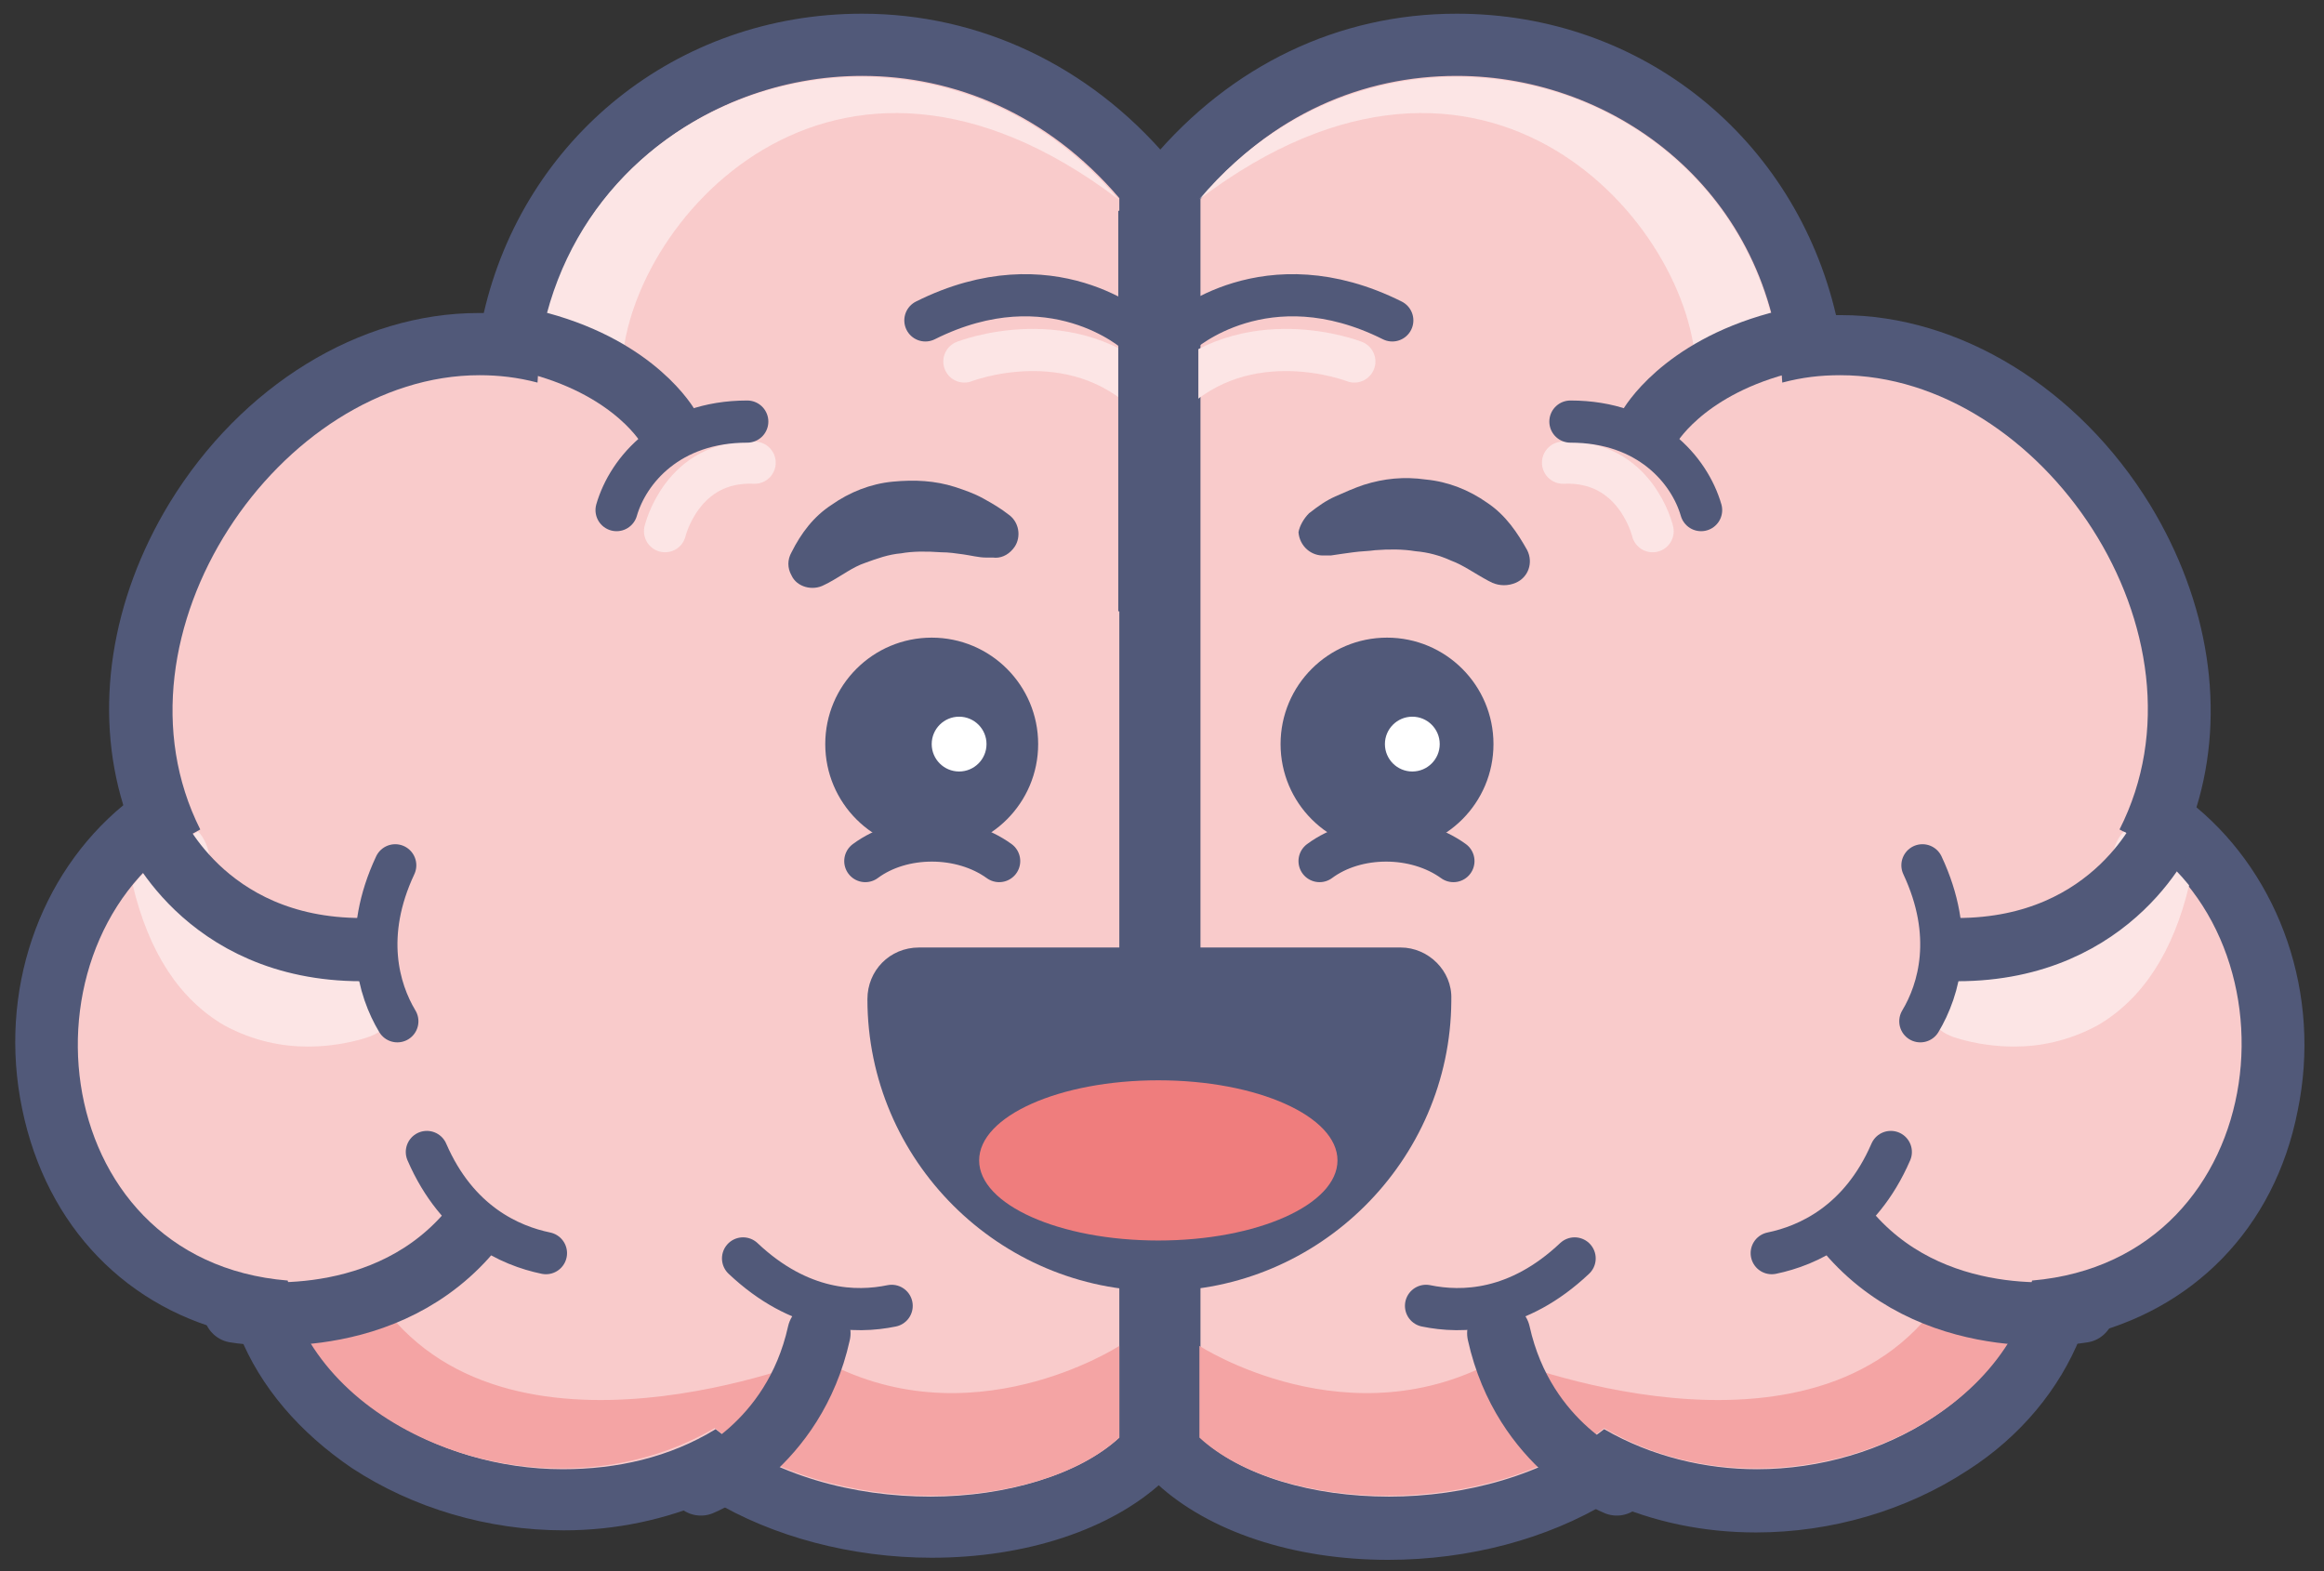
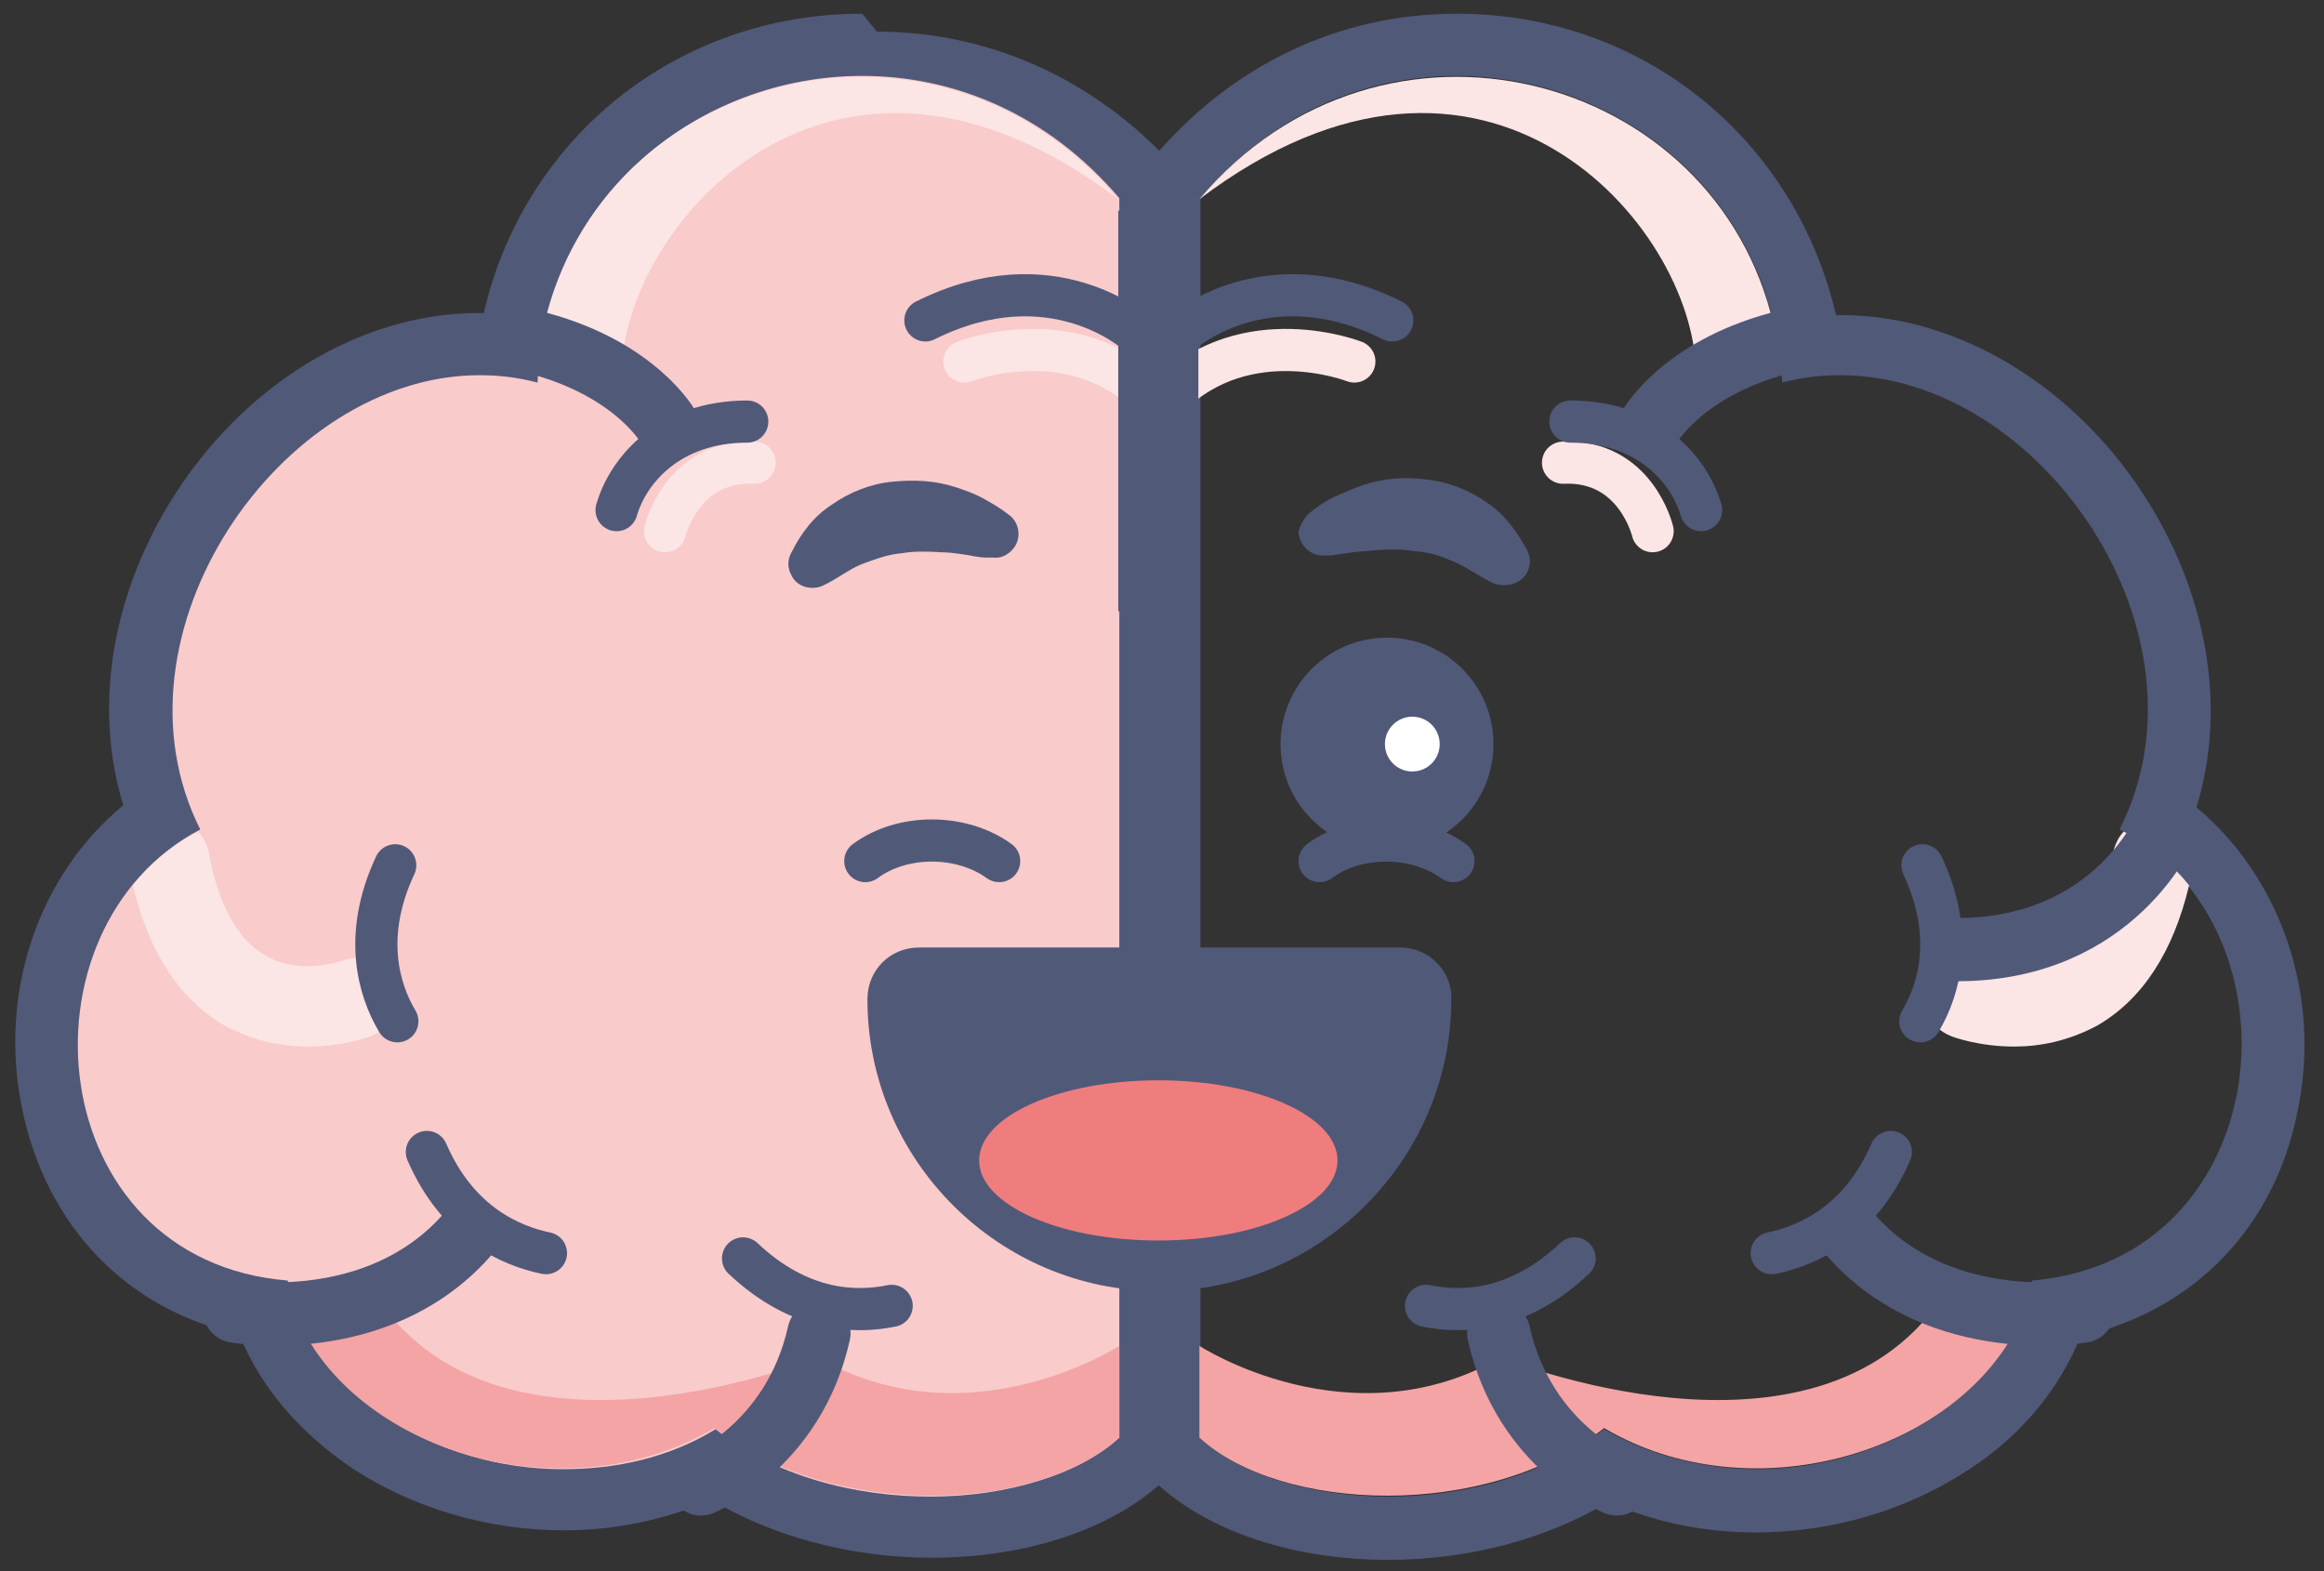
<svg xmlns="http://www.w3.org/2000/svg" version="1.1" id="Layer_1" x="0" y="0" viewBox="0 0 220.5 149.1" xml:space="preserve">
  <rect x="0" y="0" width="220.5" height="149.1" fill="#333333" stroke="none" />
  <style>.st0{fill:#f9cbcb}.st1{fill:#515979}.st2,.st3{fill:none;stroke:#fce5e5;stroke-width:4;stroke-linecap:round;stroke-linejoin:round;stroke-miterlimit:10}.st3{stroke:#515979}.st4{fill:#fce5e5}.st5{stroke:#515979;stroke-width:6;stroke-linecap:round;stroke-linejoin:round;stroke-miterlimit:10}.st5,.st6{fill:none}.st7{fill:#f4a4a4}.st8{fill:#fff}</style>
  <path class="st0" d="M88.2 144.9c-7.8 0-15.1-2.2-20.7-5.9-4.2 2.2-9.1 3.2-14.2 3.2-13.3 0-25.1-7.7-28.5-18.2-10.3-1.7-17.8-8.9-20-19.5C2.6 93.8 6.8 83 15 77.4c-3.3-8.7-2.1-19.1 3.5-28.2C24.8 39.1 35 32.7 45.3 32.7c1 0 2 .1 2.9.2 2.9-18.7 19-28.7 33.6-28.7 10.3 0 19.8 4.5 26.6 12.7l.7.8v119.8l-1 .9c-4.2 4.1-11.6 6.5-19.9 6.5z" />
-   <path class="st1" d="M81.8 7.2c8.7 0 17.6 3.6 24.4 11.6v117.6c-3.8 3.5-10.7 5.6-17.9 5.6-7.3 0-14.9-2-20.4-6.4-4.4 2.7-9.4 3.8-14.5 3.8-12.1 0-23.9-7.2-26.1-17.9C3.9 119.6 1.1 88.1 19 78.7c-9.3-18.5 7.6-43.1 26.5-43.1 1.8 0 3.6.2 5.5.7.9-18 15.6-29.1 30.8-29.1m0-5.9c-17.7 0-32.1 11.9-35.9 28.4h-.5c-11.3 0-22.5 6.9-29.3 18-5.6 9.2-7.2 19.6-4.4 28.7-8 6.6-11.9 17.7-9.6 28.8 2.3 11.2 10 19.1 20.6 21.4 2 5 5.7 9.3 10.7 12.7 5.8 3.8 12.9 5.9 20.1 5.9 4.9 0 9.6-1 14-2.9 5.8 3.5 13.3 5.5 20.9 5.5 9 0 17-2.7 21.9-7.2l1.9-1.8V16.7l-1.4-1.7c-7.5-8.8-17.9-13.7-29-13.7z" />
+   <path class="st1" d="M81.8 7.2c8.7 0 17.6 3.6 24.4 11.6v117.6c-3.8 3.5-10.7 5.6-17.9 5.6-7.3 0-14.9-2-20.4-6.4-4.4 2.7-9.4 3.8-14.5 3.8-12.1 0-23.9-7.2-26.1-17.9C3.9 119.6 1.1 88.1 19 78.7c-9.3-18.5 7.6-43.1 26.5-43.1 1.8 0 3.6.2 5.5.7.9-18 15.6-29.1 30.8-29.1m0-5.9c-17.7 0-32.1 11.9-35.9 28.4h-.5c-11.3 0-22.5 6.9-29.3 18-5.6 9.2-7.2 19.6-4.4 28.7-8 6.6-11.9 17.7-9.6 28.8 2.3 11.2 10 19.1 20.6 21.4 2 5 5.7 9.3 10.7 12.7 5.8 3.8 12.9 5.9 20.1 5.9 4.9 0 9.6-1 14-2.9 5.8 3.5 13.3 5.5 20.9 5.5 9 0 17-2.7 21.9-7.2l1.9-1.8V16.7c-7.5-8.8-17.9-13.7-29-13.7z" />
  <path class="st2" d="M91.5 34.3s10.2-4 17.6 3.3m-46 12.8s1.6-6.8 8.5-6.5" />
  <path class="st3" d="M107.8 31.6s-8-7.2-20-1.2" />
  <path class="st4" d="M59 35.2c.2-13.7 19.9-36.9 47.1-16.3-17.3-20.5-49-12.2-54.5 12l7.4 4.3z" />
  <path class="st3" d="M58.5 48.4c1.1-3.8 5-8.4 12.4-8.4" />
  <path class="st5" d="M63.4 40.5s-3-5.4-12.2-7.9" />
  <path class="st6" d="M107.5 134.9V24.4c-.4-.4-.9-.8-1.3-1.2v112.2c.4-.2.9-.3 1.3-.5z" />
  <path class="st7" d="M67.8 135.5c11.2 8.8 30.7 8 38.4.9v-8.7s-14.3 9.3-28.6 1.1c0 0-29.7 12.1-41.8-5.6l-7.3 2.5c5.9 12.2 25.3 18 39.3 9.8z" />
  <path class="st3" d="M84.6 123.9c-3.4.7-8.7.6-14.1-4.5" />
  <path class="st5" d="M66.5 140.8s8.8-3.5 11.2-14.3" />
  <path class="st3" d="M51.8 118.9c-3.4-.7-8.4-2.9-11.3-9.6" />
  <path class="st5" d="M22.3 124.4s13.4 2.4 21.9-7.1" />
  <path class="st1" d="M106.2 20h7.6v38h-7.6V20z" />
-   <path class="st0" d="M131.7 144.9c-8.2 0-15.6-2.4-20-6.4l-1-.9V17.8l.7-.8c6.9-8.2 16.3-12.7 26.6-12.7 14.6 0 30.8 10 33.5 28.6 1-.1 1.9-.2 2.9-.2 10.2 0 20.5 6.4 26.8 16.6 5.6 9.1 6.9 19.5 3.5 28.2 8.3 5.7 12.4 16.4 10.2 27.1-2.2 10.5-9.7 17.8-20 19.5-3.4 10.5-15.2 18.2-28.5 18.2-5 0-9.9-1.1-14.3-3.2-5.2 3.6-12.7 5.8-20.4 5.8z" />
  <path class="st1" d="M138.2 7.2c15.2 0 29.9 11.1 30.9 29.1 1.9-.5 3.6-.7 5.5-.7 19.1 0 35.9 24.6 26.5 43.1 17.9 9.3 15 40.8-8.3 42.8-2.3 10.8-14.1 17.9-26.1 17.9-4.9 0-10-1.2-14.5-3.8-5.6 4.4-13.3 6.4-20.4 6.4-7.3 0-14.1-2-17.9-5.6V18.9c6.7-8.1 15.5-11.7 24.3-11.7m0-5.9v5.9-5.9c-11.2 0-21.4 4.9-28.9 13.8l-1.4 1.7V139l1.9 1.8c4.9 4.5 12.9 7.2 21.9 7.2 7.7 0 15.1-2 20.9-5.5 4.3 1.9 9 2.9 14 2.9 7.2 0 14.3-2.1 20.1-5.9 5-3.2 8.7-7.7 10.7-12.7 10.6-2.4 18.4-10.2 20.6-21.4 2.3-11.1-1.7-22.2-9.6-28.8 2.8-9.1 1.2-19.5-4.4-28.7-6.8-11.1-18.1-18-29.3-18h-.5c-3.9-16.7-18.3-28.6-36-28.6z" />
  <path class="st2" d="M128.5 34.3s-10.2-4-17.6 3.3m45.9 12.8s-1.6-6.8-8.5-6.5" />
  <path class="st3" d="M112.1 31.6s8-7.2 20-1.2" />
  <path class="st4" d="M160.9 35.2c-.2-13.7-19.9-36.9-47.1-16.3 17.3-20.5 49-12.2 54.5 12l-7.4 4.3z" />
  <path class="st3" d="M161.4 48.4c-1.1-3.8-5-8.4-12.4-8.4" />
  <path class="st5" d="M156.5 40.5s3-5.4 12.2-7.9" />
-   <path class="st6" d="M112.5 134.9V24.4c.4-.4.9-.8 1.3-1.2v112.2c-.5-.2-.9-.3-1.3-.5z" />
  <path class="st7" d="M152.2 135.5c-11.2 8.8-30.7 8-38.4.9v-8.7s14.3 9.3 28.6 1.1c0 0 29.7 12.1 41.8-5.6l7.3 2.5c-6 12.2-25.4 18-39.3 9.8z" />
  <path class="st3" d="M135.3 123.9c3.4.7 8.7.6 14.1-4.5" />
  <path class="st5" d="M153.4 140.8s-8.8-3.5-11.2-14.3" />
  <path class="st3" d="M168.1 118.9c3.4-.7 8.4-2.9 11.3-9.6" />
  <path class="st5" d="M197.6 124.4s-13.4 2.4-21.9-7.1" />
  <path class="st1" d="M113.7 58h-7.6V20h7.6v38z" />
  <path class="st3" d="M125.2 81.7c3.5-2.6 9.1-2.6 12.7 0" />
  <circle class="st1" cx="131.6" cy="70.6" r="10.1" />
  <circle class="st8" cx="134" cy="70.6" r="2.6" />
  <path class="st1" d="M124.2 48.7c.9-.7 1.6-1.2 2.5-1.6.9-.4 1.8-.8 2.7-1.1 1.9-.6 3.8-.8 5.9-.5 2.1.2 4.1 1 5.8 2.2 1.8 1.2 2.9 2.9 3.8 4.5.6 1.2.1 2.6-1.1 3.1-.7.3-1.5.3-2.2 0l-.4-.2c-1.3-.7-2.4-1.5-3.5-1.9-1.1-.5-2.2-.8-3.4-.9-1.2-.2-2.5-.2-3.8-.1-.7.1-1.4.1-2.1.2-.7.1-1.5.2-2.1.3h-.6c-1.3.1-2.4-.9-2.5-2.2.1-.6.5-1.3 1-1.8z" />
  <path class="st3" d="M82.1 81.7c3.5-2.6 9.1-2.6 12.7 0" />
-   <circle class="st1" cx="88.4" cy="70.6" r="10.1" />
-   <circle class="st8" cx="91" cy="70.6" r="2.6" />
  <path class="st1" d="M93.5 52.9c-.6 0-1.4-.2-2.1-.3-.7-.1-1.4-.2-2.1-.2-1.4-.1-2.7-.1-3.8.1-1.2.1-2.3.5-3.4.9-1.2.4-2.2 1.2-3.5 1.9l-.4.2c-1.1.6-2.6.2-3.1-.9-.4-.7-.4-1.5 0-2.2.9-1.8 2.1-3.4 3.8-4.5 1.7-1.2 3.7-2 5.8-2.2 2.1-.2 4-.1 5.9.5.9.3 1.8.6 2.7 1.1.9.5 1.6.9 2.5 1.6 1 .8 1.1 2.3.3 3.2-.5.6-1.2.9-1.9.8h-.7zM109.9 120.1c-14 0-25.3-11.3-25.3-25.3 0-1.4 1.1-2.5 2.5-2.5h45.6c1.4 0 2.5 1.1 2.5 2.5.1 14-11.3 25.3-25.3 25.3z" />
  <path class="st1" d="M132.9 94.9c0 12.6-10.2 22.8-22.8 22.8s-22.8-10.2-22.8-22.8h45.6m0-5H87.2c-2.8 0-4.9 2.2-4.9 4.9 0 15.3 12.5 27.7 27.7 27.7s27.6-12.4 27.7-27.5v-.2c.1-2.7-2.2-4.9-4.8-4.9z" />
  <ellipse cx="109.9" cy="110.1" rx="17" ry="7.6" fill="#ef7d7d" />
  <path class="st4" d="M195.2 90.6c-3.3 2-7.3.6-7.5.5-2-.7-4.1.3-4.9 2.3-.8 2 .3 4.1 2.3 4.9.2.1 2.7 1 6 1 2.4 0 5.1-.5 7.9-2 4.3-2.5 7.2-7 8.7-13.3-1.7-2.1-3.7-3.8-6.2-5.1-.5.5-.8 1.2-1 1.9-.9 5-2.7 8.3-5.3 9.8zM25.1 90.6c3.3 2 7.3.6 7.5.5 2-.7 4.1.3 4.9 2.3s-.3 4.1-2.3 4.9c-.2.1-2.7 1-6 1-2.4 0-5.1-.5-7.9-2-4.3-2.5-7.2-7-8.7-13.3 1.7-2.1 3.7-3.8 6.2-5.1.5.5.8 1.2 1 1.9.9 5 2.7 8.3 5.3 9.8z" />
  <path class="st5" d="M205.6 78.3s-4.8 11.8-19.9 11.8" />
  <path class="st3" d="M182.2 96.9c1.8-3 3.3-8.2.2-14.8" />
-   <path class="st5" d="M14.4 78.3s4.8 11.8 19.9 11.8" />
  <path class="st3" d="M37.7 96.9c-1.8-3-3.3-8.2-.2-14.8" />
</svg>